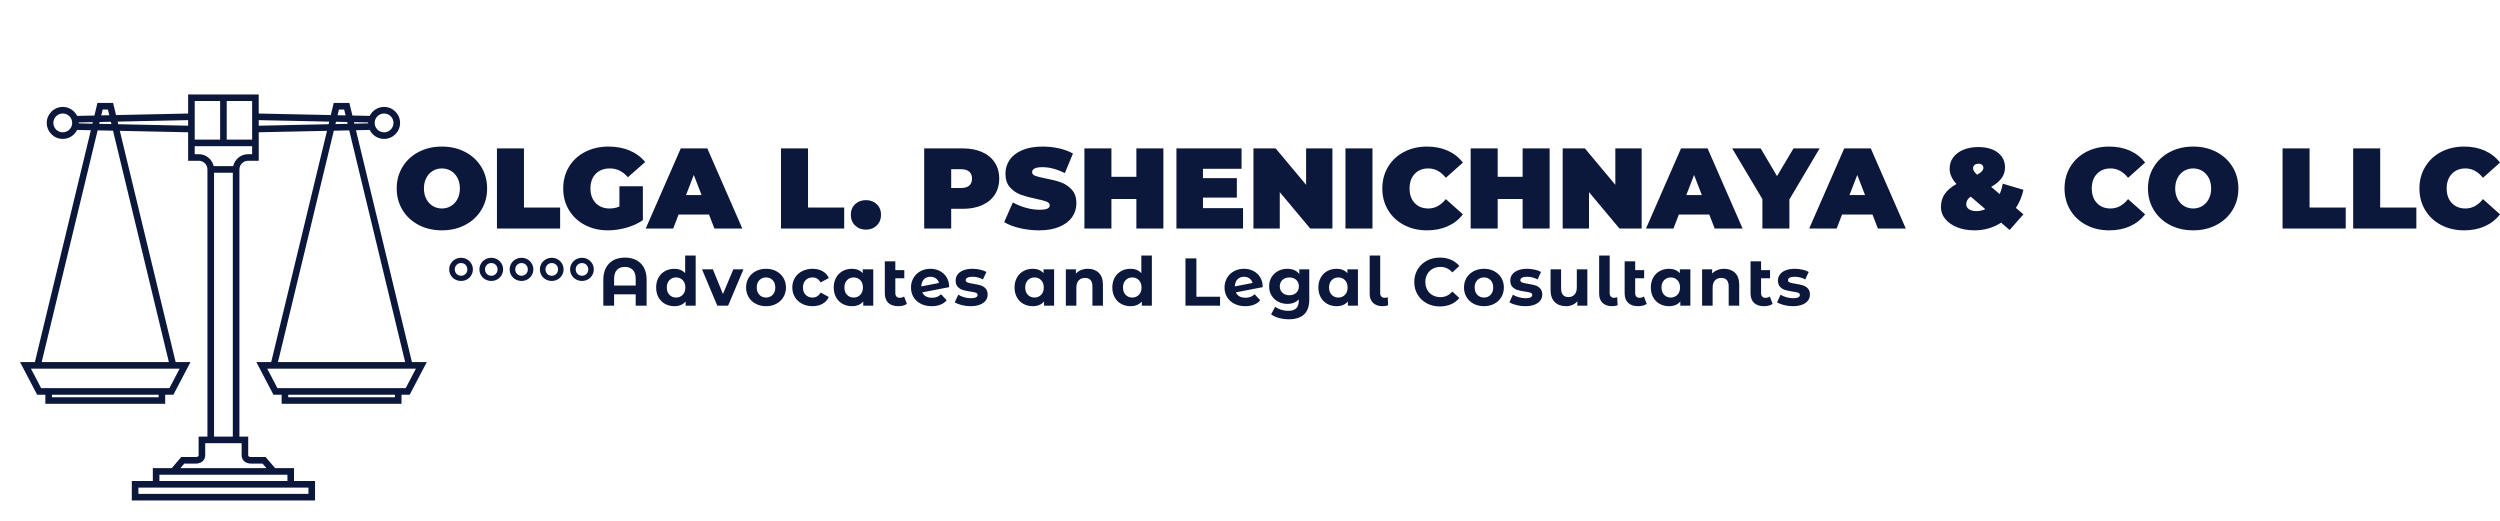
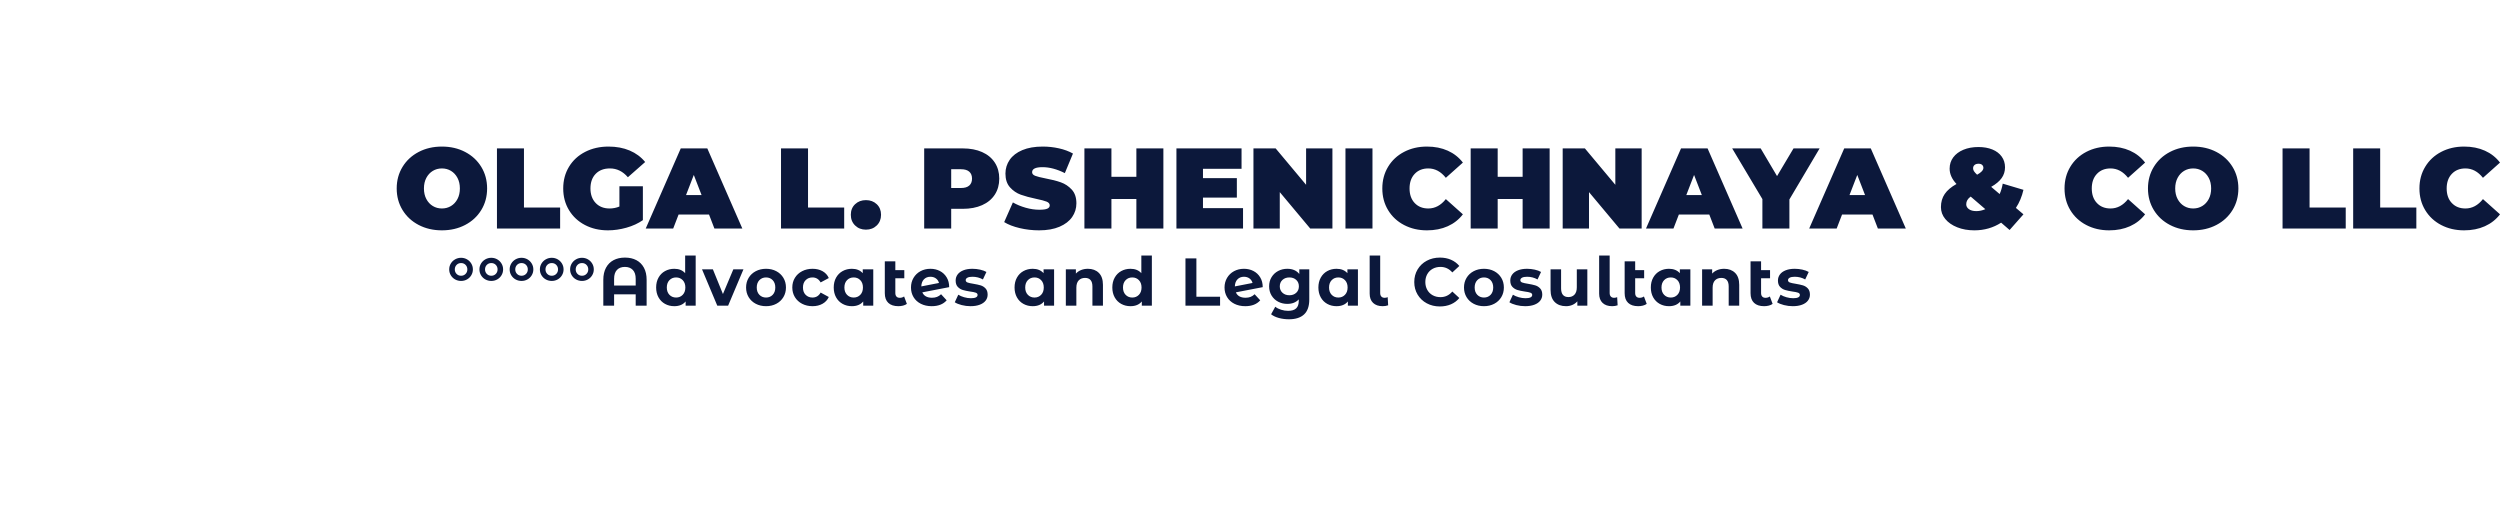
<svg xmlns="http://www.w3.org/2000/svg" xmlns:xlink="http://www.w3.org/1999/xlink" viewBox="403.874 362.153 747.774 155.694" width="747.774" height="155.694" preserveAspectRatio="none">
  <defs />
  <style>.a-TLYMairI0filter-floof1b888f2-2f9c-4789-a563-648cafc24cc1 {flood-color:black;flood-opacity:1;}.aD-YM9nyY4colorf1b888f2-2f9c-4789-a563-648cafc24cc1 {fill:#0C183B;fill-opacity:1;}.aD6z1nYkhcolorf1b888f2-2f9c-4789-a563-648cafc24cc1 {fill:#0C183B;fill-opacity:1;}.aIptOCySncolors-0f1b888f2-2f9c-4789-a563-648cafc24cc1 {fill:#0C183B;fill-opacity:1;}.aRVa-MLDlgfillColorf1b888f2-2f9c-4789-a563-648cafc24cc1 {fill:#182145;fill-opacity:0;}.aXXGjas-19fillColorf1b888f2-2f9c-4789-a563-648cafc24cc1 {fill:#182145;fill-opacity:0;}.icon3-strf1b888f2-2f9c-4789-a563-648cafc24cc1 {stroke:#E3D454;stroke-opacity:1;}.shapeStroke-strf1b888f2-2f9c-4789-a563-648cafc24cc1 {stroke:#E35B34;stroke-opacity:1;}</style>
  <defs>
    <filter x="0" y="0" width="2304" height="1117.2" id="f1b888f2-2f9c-4789-a563-648cafc24cc1-TLYMairI" filterUnits="userSpaceOnUse" primitiveUnits="userSpaceOnUse" color-interpolation-filters="sRGB">
      <feGaussianBlur in="SourceGraphic" stdDeviation="2" />
      <feOffset dx="4" dy="3" result="a0l-pT8A9FR" />
      <feFlood flood-color="black" flood-opacity="1" in="a0l-pT8A9FR" />
      <feComposite in2="a0l-pT8A9FR" operator="in" result="t2mG4P4IAr" />
      <feMerge result="yrbGYwXtQs">
        <feMergeNode in="t2mG4P4IAr" />
        <feMergeNode in="SourceGraphic" />
      </feMerge>
    </filter>
  </defs>
  <g filter="url(#f1b888f2-2f9c-4789-a563-648cafc24cc1-TLYMairI)">
    <g opacity="1" transform="rotate(0 405.874 387.399)">
      <svg width="121.655" height="121.448" x="405.874" y="387.399" preserveAspectRatio="none" viewBox="209.753 209.831 92.495 92.337">
        <g transform="matrix(1 0 0 1 0 0)" class="aIptOCySncolors-0f1b888f2-2f9c-4789-a563-648cafc24cc1">
-           <path d="M302.248,270.699h-3.378l-12.728-52.728l3.129-0.067c0.593,1.208,1.832,2.042,3.266,2.042c2.006,0,3.639-1.633,3.639-3.639 c0-2.007-1.633-3.639-3.639-3.639c-1.434,0-2.673,0.835-3.266,2.042l-3.936-0.084l-0.692-2.868h-3.553l-0.666,2.764l-16.396-0.347 v-4.344h-16.055v4.344l-16.396,0.347l-0.668-2.764h-3.552l-0.692,2.868l-3.935,0.084c-0.593-1.208-1.832-2.042-3.265-2.042 c-2.007,0-3.64,1.632-3.64,3.639c0,2.006,1.633,3.639,3.64,3.639c1.433,0,2.672-0.834,3.265-2.042l3.128,0.067l-12.728,52.728 h-3.377l3.888,7.421h1.864v2.069h27.258v-2.069h1.864l3.888-7.421h-3.378l-12.694-52.589l15.531,0.329v1.668l0,0v4.812h2.424 c1.085,0,1.969,0.883,1.969,1.969v60.753h-2.005v4.035l-0.001,0.045l0.009,0.058c0.006,0.058,0.005,0.242-0.087,0.346 c-0.092,0.104-0.304,0.16-0.596,0.16h-3.271l-2.167,2.533h-4.301v2.925h-4.78v4.425h41.671v-4.425h-4.781v-2.925h-4.299 l-2.166-2.532h-3.271c-0.293,0-0.505-0.058-0.597-0.161c-0.092-0.103-0.094-0.288-0.089-0.331l0.009-4.152h-2.006v-60.753 c0-1.085,0.883-1.969,1.969-1.969h2.424v-3.314l0,0v-3.167l15.529-0.329l-12.693,52.589h-3.378l3.888,7.421h1.864v2.069h27.259 v-2.069h1.863L302.248,270.699z M292.537,214.167c1.18,0,2.14,0.96,2.14,2.141s-0.96,2.141-2.14,2.141 c-1.181,0-2.142-0.96-2.142-2.141S291.356,214.167,292.537,214.167z M219.465,218.448c-1.181,0-2.141-0.96-2.141-2.141 s0.96-2.141,2.141-2.141c1.18,0,2.141,0.96,2.141,2.141S220.645,218.448,219.465,218.448z M288.902,216.201 c-0.001,0.036-0.006,0.07-0.006,0.106c0,0.036,0.005,0.071,0.006,0.106l-3.119,0.066l-0.084-0.346L288.902,216.201z M284.25,216.513 l-2.778,0.058l0.127-0.523l2.552,0.053L284.25,216.513z M282.271,213.258h1.191l0.323,1.337l-1.828-0.039L282.271,213.258z M262.53,220.108h-5.78v-8.777h5.78V220.108z M228.538,213.258h1.192l0.314,1.298l-1.829,0.039L228.538,213.258z M230.403,216.048 l0.127,0.523l-2.778-0.058l0.1-0.412L230.403,216.048z M223.098,216.414c0.001-0.035,0.005-0.07,0.005-0.106 c0-0.036-0.004-0.07-0.005-0.106l3.204-0.067l-0.084,0.346L223.098,216.414z M241.264,278.692h-24.261v-0.571h24.261V278.692z M246.038,272.198l-2.317,4.424h-0.958h-27.258h-0.958l-2.318-4.424h0.54h32.729H246.038z M243.595,270.699h-28.923l12.72-52.696 l3.501,0.074L243.595,270.699z M232.079,216.604l-0.142-0.59l16.036-0.339v1.265L232.079,216.604z M249.472,211.331h5.779v8.777 h-5.779V211.331z M258.136,227.637v60.005h-4.271v-60.005H258.136z M275.337,299.242v1.427h-38.673v-1.427h3.282h32.109H275.337z M270.556,297.743h-29.113v-1.426h29.113V297.743z M260.579,293.094c0.269,0.315,0.789,0.69,1.739,0.69h2.581l0.886,1.034h-19.567 l0.886-1.035h2.581c0.951,0,1.471-0.374,1.74-0.689c0.473-0.554,0.458-1.227,0.435-1.458v-2.495h1.257l0,0h5.77l0,0h1.256v2.495 C260.121,291.867,260.105,292.541,260.579,293.094z M262.53,223.421h-0.926c-1.654,0-3.04,1.165-3.383,2.718h-4.44 c-0.344-1.553-1.729-2.718-3.383-2.718h-0.926v-1.815h13.058V223.421z M264.028,216.94v-1.265l16.036,0.339l-0.142,0.59 L264.028,216.94z M281.107,218.078l3.501-0.074l12.721,52.696h-28.924L281.107,218.078z M294.998,278.692h-24.261v-0.571h24.261 V278.692z M296.497,276.621h-27.259h-0.957l-2.318-4.424h0.539h32.73h0.539l-2.318,4.424H296.497z" />
-         </g>
+           </g>
      </svg>
    </g>
  </g>
  <g opacity="1" transform="rotate(0 522.53 405.994)">
    <svg width="629.119" height="25.056" x="522.53" y="405.994" preserveAspectRatio="none" viewBox="1.16 -28.64 735.12 29.28">
      <g transform="matrix(1 0 0 1 0 0)" class="aD6z1nYkhcolorf1b888f2-2f9c-4789-a563-648cafc24cc1">
        <path id="id-f1b888f2-2f9c-4789-a563-648cafc24cc1D6z1nYkh29" d="M16.96 0.64Q12.44 0.64 8.84-1.24Q5.24-3.12 3.20-6.46Q1.16-9.80 1.16-14L1.16-14Q1.16-18.20 3.20-21.54Q5.24-24.88 8.84-26.76Q12.44-28.64 16.96-28.64L16.96-28.64Q21.48-28.64 25.08-26.76Q28.68-24.88 30.72-21.54Q32.76-18.20 32.76-14L32.76-14Q32.76-9.80 30.72-6.46Q28.68-3.12 25.08-1.24Q21.48 0.64 16.96 0.64L16.96 0.64ZM16.96-7Q18.72-7 20.14-7.86Q21.56-8.72 22.40-10.30Q23.24-11.88 23.24-14L23.24-14Q23.24-16.12 22.40-17.70Q21.56-19.28 20.14-20.14Q18.72-21 16.96-21L16.96-21Q15.20-21 13.78-20.14Q12.36-19.28 11.52-17.70Q10.68-16.12 10.68-14L10.68-14Q10.68-11.88 11.52-10.30Q12.36-8.72 13.78-7.86Q15.20-7 16.96-7L16.96-7Z M36.20 0L36.20-28L45.64-28L45.64-7.32L58.28-7.32L58.28 0L36.20 0Z M79-7.68L79-14.76L87.20-14.76L87.20-2.92Q84.72-1.20 81.44-0.28Q78.16 0.64 75 0.64L75 0.64Q70.52 0.64 66.96-1.22Q63.40-3.08 61.38-6.42Q59.36-9.76 59.36-14L59.36-14Q59.36-18.24 61.38-21.58Q63.40-24.92 67.02-26.78Q70.64-28.64 75.20-28.64L75.20-28.64Q79.32-28.64 82.58-27.26Q85.84-25.88 88-23.24L88-23.24L81.96-17.92Q79.32-21 75.68-21L75.68-21Q72.56-21 70.72-19.12Q68.88-17.24 68.88-14L68.88-14Q68.88-10.84 70.70-8.92Q72.52-7 75.56-7L75.56-7Q77.36-7 79-7.68L79-7.68Z M112.20 0L110.32-4.88L99.68-4.88L97.80 0L88.20 0L100.44-28L109.72-28L121.96 0L112.20 0ZM102.28-11.68L107.72-11.68L105-18.72L102.28-11.68Z M135.48 0L135.48-28L144.92-28L144.92-7.32L157.56-7.32L157.56 0L135.48 0Z M165.16 0.40Q162.88 0.40 161.38-1.06Q159.88-2.52 159.88-4.80L159.88-4.80Q159.88-7.08 161.38-8.50Q162.88-9.92 165.16-9.92L165.16-9.92Q167.44-9.92 168.94-8.50Q170.44-7.08 170.44-4.80L170.44-4.80Q170.44-2.52 168.94-1.06Q167.44 0.40 165.16 0.40L165.16 0.40Z M199-28Q202.88-28 205.76-26.72Q208.64-25.44 210.20-23.04Q211.76-20.64 211.76-17.44L211.76-17.44Q211.76-14.24 210.20-11.84Q208.64-9.44 205.76-8.16Q202.88-6.88 199-6.88L199-6.88L194.96-6.88L194.96 0L185.52 0L185.52-28L199-28ZM198.40-14.16Q200.32-14.16 201.28-15.02Q202.24-15.88 202.24-17.44L202.24-17.44Q202.24-19 201.28-19.86Q200.32-20.72 198.40-20.72L198.40-20.72L194.96-20.72L194.96-14.16L198.40-14.16Z M225.68 0.64Q222.20 0.64 218.90-0.14Q215.60-0.92 213.48-2.24L213.48-2.24L216.52-9.12Q218.52-7.96 221-7.26Q223.48-6.56 225.76-6.56L225.76-6.56Q227.72-6.56 228.56-6.94Q229.40-7.32 229.40-8.08L229.40-8.08Q229.40-8.96 228.30-9.40Q227.20-9.84 224.68-10.36L224.68-10.36Q221.44-11.04 219.28-11.82Q217.12-12.60 215.52-14.38Q213.92-16.16 213.92-19.20L213.92-19.20Q213.92-21.84 215.40-24Q216.88-26.16 219.82-27.40Q222.76-28.64 226.96-28.64L226.96-28.64Q229.84-28.64 232.62-28.02Q235.40-27.40 237.52-26.20L237.52-26.20L234.68-19.36Q230.56-21.44 226.88-21.44L226.88-21.44Q223.24-21.44 223.24-19.68L223.24-19.68Q223.24-18.84 224.32-18.42Q225.40-18 227.88-17.52L227.88-17.52Q231.08-16.92 233.28-16.14Q235.48-15.36 237.10-13.60Q238.72-11.84 238.72-8.80L238.72-8.80Q238.72-6.16 237.24-4.02Q235.76-1.88 232.82-0.62Q229.88 0.64 225.68 0.64L225.68 0.64Z M259.68-28L269.12-28L269.12 0L259.68 0L259.68-10.32L250.96-10.32L250.96 0L241.52 0L241.52-28L250.96-28L250.96-18.08L259.68-18.08L259.68-28Z M282.96-7.12L296.96-7.12L296.96 0L273.68 0L273.68-28L296.44-28L296.44-20.88L282.96-20.88L282.96-17.60L294.80-17.60L294.80-10.80L282.96-10.80L282.96-7.12Z M319.00-28L328.20-28L328.20 0L320.44 0L309.80-12.72L309.80 0L300.60 0L300.60-28L308.36-28L319.00-15.28L319.00-28Z M332.76 0L332.76-28L342.20-28L342.20 0L332.76 0Z M361.24 0.64Q356.80 0.64 353.24-1.22Q349.68-3.08 347.66-6.42Q345.64-9.76 345.64-14L345.64-14Q345.64-18.24 347.66-21.58Q349.68-24.92 353.24-26.78Q356.80-28.64 361.24-28.64L361.24-28.64Q365.32-28.64 368.52-27.20Q371.72-25.76 373.80-23.04L373.80-23.04L367.84-17.72Q365.24-21 361.72-21L361.72-21Q358.76-21 356.96-19.10Q355.16-17.20 355.16-14L355.16-14Q355.16-10.80 356.96-8.90Q358.76-7 361.72-7L361.72-7Q365.24-7 367.84-10.28L367.84-10.28L373.80-4.96Q371.72-2.24 368.52-0.80Q365.32 0.64 361.24 0.64L361.24 0.64Z M394.68-28L404.12-28L404.12 0L394.68 0L394.68-10.32L385.96-10.32L385.96 0L376.52 0L376.52-28L385.96-28L385.96-18.08L394.68-18.08L394.68-28Z M427.08-28L436.28-28L436.28 0L428.52 0L417.88-12.72L417.88 0L408.68 0L408.68-28L416.44-28L427.08-15.28L427.08-28Z M461.80 0L459.92-4.88L449.28-4.88L447.40 0L437.80 0L450.04-28L459.32-28L471.56 0L461.80 0ZM451.88-11.68L457.32-11.68L454.60-18.72L451.88-11.68Z M498.48-28L487.92-10.16L487.92 0L478.48 0L478.48-10.28L467.92-28L477.88-28L483.60-18.32L489.36-28L498.48-28Z M518.84 0L516.96-4.88L506.32-4.88L504.44 0L494.84 0L507.08-28L516.36-28L528.60 0L518.84 0ZM508.92-11.68L514.36-11.68L511.64-18.72L508.92-11.68Z M569.72-13.52Q568.92-10 567.08-7.20L567.08-7.20L569.72-4.96L564.88 0.52L561.92-2.04Q557.76 0.64 552.56 0.64L552.56 0.64Q549.24 0.64 546.58-0.42Q543.92-1.48 542.40-3.32Q540.88-5.16 540.88-7.48L540.88-7.48Q540.88-10.12 542.20-12.06Q543.52-14 546.32-15.56L546.32-15.56Q543.92-18.12 543.92-20.92L543.92-20.92Q543.92-23.16 545.18-24.86Q546.44-26.56 548.72-27.52Q551-28.48 554-28.48L554-28.48Q556.76-28.48 558.86-27.62Q560.96-26.76 562.12-25.14Q563.28-23.52 563.28-21.40L563.28-21.40Q563.28-19.28 562.10-17.62Q560.92-15.96 558.44-14.56L558.44-14.56L561.40-12.04Q562.12-13.64 562.48-15.68L562.48-15.68L569.72-13.52ZM554.04-22.64Q553.12-22.64 552.62-22.20Q552.12-21.76 552.12-21.04L552.12-21.04Q552.12-20.52 552.42-20.04Q552.72-19.56 553.52-18.80L553.52-18.80Q555.72-20 555.72-21.20L555.72-21.20Q555.72-21.84 555.28-22.24Q554.84-22.64 554.04-22.64L554.04-22.64ZM553.24-6.08Q554.84-6.08 556.40-6.76L556.40-6.76L551.28-11.16Q549.72-10.04 549.72-8.48L549.72-8.48Q549.72-7.44 550.66-6.76Q551.60-6.08 553.24-6.08L553.24-6.08Z M599.68 0.64Q595.24 0.64 591.68-1.22Q588.12-3.08 586.10-6.42Q584.08-9.76 584.08-14L584.08-14Q584.08-18.24 586.10-21.58Q588.12-24.92 591.68-26.78Q595.24-28.64 599.68-28.64L599.68-28.64Q603.76-28.64 606.96-27.20Q610.16-25.76 612.24-23.04L612.24-23.04L606.28-17.72Q603.68-21 600.16-21L600.16-21Q597.20-21 595.40-19.10Q593.60-17.20 593.60-14L593.60-14Q593.60-10.80 595.40-8.90Q597.20-7 600.16-7L600.16-7Q603.68-7 606.28-10.28L606.28-10.28L612.24-4.96Q610.16-2.24 606.96-0.80Q603.76 0.64 599.68 0.64L599.68 0.64Z M629.04 0.64Q624.52 0.64 620.92-1.24Q617.32-3.12 615.28-6.46Q613.24-9.80 613.24-14L613.24-14Q613.24-18.20 615.28-21.54Q617.32-24.88 620.92-26.76Q624.52-28.64 629.04-28.64L629.04-28.64Q633.56-28.64 637.16-26.76Q640.76-24.88 642.80-21.54Q644.84-18.20 644.84-14L644.84-14Q644.84-9.80 642.80-6.46Q640.76-3.12 637.16-1.24Q633.56 0.64 629.04 0.64L629.04 0.64ZM629.04-7Q630.80-7 632.22-7.86Q633.64-8.72 634.48-10.30Q635.32-11.88 635.32-14L635.32-14Q635.32-16.12 634.48-17.70Q633.64-19.28 632.22-20.14Q630.80-21 629.04-21L629.04-21Q627.28-21 625.86-20.14Q624.44-19.28 623.60-17.70Q622.76-16.12 622.76-14L622.76-14Q622.76-11.88 623.60-10.30Q624.44-8.72 625.86-7.86Q627.28-7 629.04-7L629.04-7Z M660.28 0L660.28-28L669.72-28L669.72-7.32L682.36-7.32L682.36 0L660.28 0Z M684.96 0L684.96-28L694.40-28L694.40-7.32L707.04-7.32L707.04 0L684.96 0Z M723.72 0.64Q719.28 0.64 715.72-1.22Q712.16-3.08 710.14-6.42Q708.12-9.76 708.12-14L708.12-14Q708.12-18.24 710.14-21.58Q712.16-24.92 715.72-26.78Q719.28-28.64 723.72-28.64L723.72-28.64Q727.80-28.64 731.00-27.20Q734.20-25.76 736.28-23.04L736.28-23.04L730.32-17.72Q727.72-21 724.20-21L724.20-21Q721.24-21 719.44-19.10Q717.64-17.20 717.64-14L717.64-14Q717.64-10.80 719.44-8.90Q721.24-7 724.20-7L724.20-7Q727.72-7 730.32-10.28L730.32-10.28L736.28-4.96Q734.20-2.24 731.00-0.80Q727.80 0.64 723.72 0.64L723.72 0.64Z" />
      </g>
    </svg>
  </g>
  <g opacity="1" transform="rotate(0 538.234 438.595)">
    <svg width="407.007" height="19.056" x="538.234" y="438.595" preserveAspectRatio="none" viewBox="1.32 -29.68 806.68 37.76">
      <g transform="matrix(1 0 0 1 0 0)" class="aD-YM9nyY4colorf1b888f2-2f9c-4789-a563-648cafc24cc1">
        <path id="id-f1b888f2-2f9c-4789-a563-648cafc24cc1D-YM9nyY435" d="M8.36-14.64Q6.44-14.64 4.82-15.54Q3.20-16.44 2.26-18.02Q1.32-19.60 1.32-21.48L1.32-21.48Q1.32-23.36 2.26-24.94Q3.20-26.52 4.82-27.44Q6.44-28.36 8.36-28.36L8.36-28.36Q10.28-28.36 11.88-27.44Q13.48-26.52 14.42-24.94Q15.36-23.36 15.36-21.48L15.36-21.48Q15.36-19.60 14.42-18.02Q13.48-16.44 11.88-15.54Q10.28-14.64 8.36-14.64L8.36-14.64ZM8.36-17.72Q9.96-17.72 11.02-18.80Q12.08-19.88 12.08-21.48L12.08-21.48Q12.08-23.08 11.02-24.16Q9.96-25.24 8.36-25.24L8.36-25.24Q6.76-25.24 5.70-24.16Q4.64-23.08 4.64-21.48L4.64-21.48Q4.64-19.88 5.70-18.80Q6.76-17.72 8.36-17.72L8.36-17.72Z M26.28-14.64Q24.36-14.64 22.74-15.54Q21.12-16.44 20.18-18.02Q19.24-19.60 19.24-21.48L19.24-21.48Q19.24-23.36 20.18-24.94Q21.12-26.52 22.74-27.44Q24.36-28.36 26.28-28.36L26.28-28.36Q28.20-28.36 29.80-27.44Q31.40-26.52 32.34-24.94Q33.28-23.36 33.28-21.48L33.28-21.48Q33.28-19.60 32.34-18.02Q31.40-16.44 29.80-15.54Q28.20-14.64 26.28-14.64L26.28-14.64ZM26.28-17.72Q27.88-17.72 28.94-18.80Q30-19.88 30-21.48L30-21.48Q30-23.08 28.94-24.16Q27.88-25.24 26.28-25.24L26.28-25.24Q24.68-25.24 23.62-24.16Q22.56-23.08 22.56-21.48L22.56-21.48Q22.56-19.88 23.62-18.80Q24.68-17.72 26.28-17.72L26.28-17.72Z M44.20-14.64Q42.28-14.64 40.66-15.54Q39.04-16.44 38.10-18.02Q37.16-19.60 37.16-21.48L37.16-21.48Q37.16-23.36 38.10-24.94Q39.04-26.52 40.66-27.44Q42.28-28.36 44.20-28.36L44.20-28.36Q46.12-28.36 47.72-27.44Q49.32-26.52 50.26-24.94Q51.20-23.36 51.20-21.48L51.20-21.48Q51.20-19.60 50.26-18.02Q49.32-16.44 47.72-15.54Q46.12-14.64 44.20-14.64L44.20-14.64ZM44.20-17.72Q45.80-17.72 46.86-18.80Q47.92-19.88 47.92-21.48L47.92-21.48Q47.92-23.08 46.86-24.16Q45.80-25.24 44.20-25.24L44.20-25.24Q42.60-25.24 41.54-24.16Q40.48-23.08 40.48-21.48L40.48-21.48Q40.48-19.88 41.54-18.80Q42.60-17.72 44.20-17.72L44.20-17.72Z M62.12-14.64Q60.20-14.64 58.58-15.54Q56.96-16.44 56.02-18.02Q55.08-19.60 55.08-21.48L55.08-21.48Q55.08-23.36 56.02-24.94Q56.96-26.52 58.58-27.44Q60.20-28.36 62.12-28.36L62.12-28.36Q64.04-28.36 65.64-27.44Q67.24-26.52 68.18-24.94Q69.12-23.36 69.12-21.48L69.12-21.48Q69.12-19.60 68.18-18.02Q67.24-16.44 65.64-15.54Q64.04-14.64 62.12-14.64L62.12-14.64ZM62.12-17.72Q63.72-17.72 64.78-18.80Q65.84-19.88 65.84-21.48L65.84-21.48Q65.84-23.08 64.78-24.16Q63.72-25.24 62.12-25.24L62.12-25.24Q60.52-25.24 59.46-24.16Q58.40-23.08 58.40-21.48L58.40-21.48Q58.40-19.88 59.46-18.80Q60.52-17.72 62.12-17.72L62.12-17.72Z M80.04-14.64Q78.12-14.64 76.50-15.54Q74.88-16.44 73.94-18.02Q73-19.60 73-21.48L73-21.48Q73-23.36 73.94-24.94Q74.88-26.52 76.50-27.44Q78.12-28.36 80.04-28.36L80.04-28.36Q81.96-28.36 83.56-27.44Q85.16-26.52 86.10-24.94Q87.04-23.36 87.04-21.48L87.04-21.48Q87.04-19.60 86.10-18.02Q85.16-16.44 83.56-15.54Q81.96-14.64 80.04-14.64L80.04-14.64ZM80.04-17.72Q81.64-17.72 82.70-18.80Q83.76-19.88 83.76-21.48L83.76-21.48Q83.76-23.08 82.70-24.16Q81.64-25.24 80.04-25.24L80.04-25.24Q78.44-25.24 77.38-24.16Q76.32-23.08 76.32-21.48L76.32-21.48Q76.32-19.88 77.38-18.80Q78.44-17.72 80.04-17.72L80.04-17.72Z M105.52-28.48Q109.40-28.48 112.28-26.96Q115.16-25.44 116.76-22.48Q118.36-19.52 118.36-15.32L118.36-15.32L118.36 0L111.88 0L111.88-6.72L99.08-6.72L99.08 0L92.68 0L92.68-15.32Q92.68-19.52 94.28-22.48Q95.88-25.44 98.76-26.96Q101.64-28.48 105.52-28.48L105.52-28.48ZM99.08-11.92L111.88-11.92L111.88-15.92Q111.88-19.40 110.16-21.18Q108.44-22.96 105.48-22.96L105.48-22.96Q102.48-22.96 100.78-21.18Q99.08-19.40 99.08-15.92L99.08-15.92L99.08-11.92Z M141.20-29.68L147.44-29.68L147.44 0L141.48 0L141.48-2.48Q139.16 0.32 134.76 0.32L134.76 0.32Q131.72 0.32 129.26-1.04Q126.80-2.40 125.40-4.92Q124.00-7.44 124.00-10.76L124.00-10.76Q124.00-14.08 125.40-16.60Q126.80-19.12 129.26-20.48Q131.72-21.84 134.76-21.84L134.76-21.84Q138.88-21.84 141.20-19.24L141.20-19.24L141.20-29.68ZM135.84-4.80Q138.20-4.80 139.76-6.42Q141.32-8.04 141.32-10.76L141.32-10.76Q141.32-13.48 139.76-15.10Q138.20-16.72 135.84-16.72L135.84-16.72Q133.44-16.72 131.88-15.10Q130.32-13.48 130.32-10.76L130.32-10.76Q130.32-8.04 131.88-6.42Q133.44-4.80 135.84-4.80L135.84-4.80Z M169.76-21.52L175.76-21.52L166.68 0L160.24 0L151.20-21.52L157.64-21.52L163.60-6.88L169.76-21.52Z M189.16 0.32Q185.76 0.32 183.06-1.10Q180.36-2.52 178.84-5.04Q177.32-7.56 177.32-10.76L177.32-10.76Q177.32-13.96 178.84-16.48Q180.36-19 183.06-20.42Q185.76-21.84 189.16-21.84L189.16-21.84Q192.56-21.84 195.24-20.42Q197.92-19 199.44-16.48Q200.96-13.96 200.96-10.76L200.96-10.76Q200.96-7.56 199.44-5.04Q197.92-2.52 195.24-1.10Q192.56 0.32 189.16 0.32L189.16 0.32ZM189.16-4.80Q191.56-4.80 193.10-6.42Q194.64-8.04 194.64-10.76L194.64-10.76Q194.64-13.48 193.10-15.10Q191.56-16.72 189.16-16.72L189.16-16.72Q186.76-16.72 185.20-15.10Q183.64-13.48 183.64-10.76L183.64-10.76Q183.64-8.04 185.20-6.42Q186.76-4.80 189.16-4.80L189.16-4.80Z M216.72 0.32Q213.28 0.32 210.54-1.10Q207.80-2.52 206.26-5.04Q204.72-7.56 204.72-10.76L204.72-10.76Q204.72-13.96 206.26-16.48Q207.80-19 210.54-20.42Q213.28-21.84 216.72-21.84L216.72-21.84Q220.12-21.84 222.66-20.42Q225.20-19 226.36-16.36L226.36-16.36L221.52-13.76Q219.84-16.72 216.68-16.72L216.68-16.72Q214.24-16.72 212.64-15.12Q211.04-13.52 211.04-10.76L211.04-10.76Q211.04-8 212.64-6.40Q214.24-4.80 216.68-4.80L216.68-4.80Q219.88-4.80 221.52-7.76L221.52-7.76L226.36-5.12Q225.20-2.56 222.66-1.12Q220.12 0.32 216.72 0.32L216.72 0.32Z M246.48-21.52L252.72-21.52L252.72 0L246.76 0L246.76-2.48Q244.44 0.32 240.04 0.32L240.04 0.32Q237.00 0.32 234.54-1.04Q232.08-2.40 230.68-4.92Q229.28-7.44 229.28-10.76L229.28-10.76Q229.28-14.08 230.68-16.60Q232.08-19.12 234.54-20.48Q237.00-21.84 240.04-21.84L240.04-21.84Q244.16-21.84 246.48-19.24L246.48-19.24L246.48-21.52ZM241.12-4.80Q243.48-4.80 245.04-6.42Q246.60-8.04 246.60-10.76L246.60-10.76Q246.60-13.48 245.04-15.10Q243.48-16.72 241.12-16.72L241.12-16.72Q238.72-16.72 237.16-15.10Q235.60-13.48 235.60-10.76L235.60-10.76Q235.60-8.04 237.16-6.42Q238.72-4.80 241.12-4.80L241.12-4.80Z M271.00-5.44L272.64-1.04Q271.72-0.36 270.38-0.02Q269.04 0.32 267.60 0.32L267.60 0.32Q263.72 0.32 261.64-1.64Q259.56-3.60 259.56-7.40L259.56-7.40L259.56-26.28L265.80-26.28L265.80-21.04L271.12-21.04L271.12-16.24L265.80-16.24L265.80-7.48Q265.80-6.12 266.48-5.38Q267.16-4.64 268.44-4.64L268.44-4.64Q269.88-4.64 271.00-5.44L271.00-5.44Z M287.52-4.68Q289.20-4.68 290.50-5.18Q291.80-5.68 292.92-6.76L292.92-6.76L296.24-3.16Q293.20 0.32 287.36 0.32L287.36 0.32Q283.72 0.32 280.92-1.10Q278.12-2.52 276.60-5.04Q275.08-7.56 275.08-10.76L275.08-10.76Q275.08-13.92 276.58-16.46Q278.08-19 280.70-20.42Q283.32-21.84 286.60-21.84L286.60-21.84Q289.68-21.84 292.20-20.54Q294.72-19.24 296.22-16.78Q297.72-14.32 297.72-10.96L297.72-10.96L281.80-7.88Q282.48-6.28 283.94-5.48Q285.40-4.68 287.52-4.68L287.52-4.68ZM286.60-17.12Q284.24-17.12 282.76-15.60Q281.28-14.08 281.20-11.40L281.20-11.40L291.68-13.44Q291.24-15.12 289.88-16.12Q288.52-17.12 286.60-17.12L286.60-17.12Z M310.36 0.32Q307.68 0.32 305.12-0.34Q302.56-1 301.04-2L301.04-2L303.12-6.48Q304.56-5.56 306.60-4.98Q308.64-4.40 310.60-4.40L310.60-4.40Q314.56-4.40 314.56-6.36L314.56-6.36Q314.56-7.28 313.48-7.68Q312.40-8.08 310.16-8.36L310.16-8.36Q307.52-8.76 305.80-9.28Q304.08-9.80 302.82-11.12Q301.56-12.44 301.56-14.88L301.56-14.88Q301.56-16.92 302.74-18.50Q303.92-20.08 306.18-20.96Q308.44-21.84 311.52-21.84L311.52-21.84Q313.80-21.84 316.06-21.34Q318.32-20.84 319.80-19.96L319.80-19.96L317.72-15.52Q314.88-17.12 311.52-17.12L311.52-17.12Q309.52-17.12 308.52-16.56Q307.52-16 307.52-15.12L307.52-15.12Q307.52-14.12 308.60-13.72Q309.68-13.32 312.04-12.96L312.04-12.96Q314.68-12.52 316.36-12.02Q318.04-11.52 319.28-10.20Q320.52-8.88 320.52-6.52L320.52-6.52Q320.52-4.52 319.32-2.96Q318.12-1.40 315.82-0.54Q313.52 0.32 310.36 0.32L310.36 0.32Z M353.68-21.52L359.92-21.52L359.92 0L353.96 0L353.96-2.48Q351.64 0.32 347.24 0.32L347.24 0.32Q344.20 0.32 341.74-1.04Q339.28-2.40 337.88-4.92Q336.48-7.44 336.48-10.76L336.48-10.76Q336.48-14.08 337.88-16.60Q339.28-19.12 341.74-20.48Q344.20-21.84 347.24-21.84L347.24-21.84Q351.36-21.84 353.68-19.24L353.68-19.24L353.68-21.52ZM348.32-4.80Q350.68-4.80 352.24-6.42Q353.80-8.04 353.80-10.76L353.80-10.76Q353.80-13.48 352.24-15.10Q350.68-16.72 348.32-16.72L348.32-16.72Q345.92-16.72 344.36-15.10Q342.80-13.48 342.80-10.76L342.80-10.76Q342.80-8.04 344.36-6.42Q345.92-4.80 348.32-4.80L348.32-4.80Z M379.96-21.84Q383.96-21.84 386.42-19.44Q388.88-17.04 388.88-12.32L388.88-12.32L388.88 0L382.64 0L382.64-11.36Q382.64-13.92 381.52-15.18Q380.40-16.44 378.28-16.44L378.28-16.44Q375.92-16.44 374.52-14.98Q373.12-13.52 373.12-10.64L373.12-10.64L373.12 0L366.88 0L366.88-21.52L372.84-21.52L372.84-19Q374.08-20.36 375.92-21.10Q377.76-21.84 379.96-21.84L379.96-21.84Z M411.64-29.68L417.88-29.68L417.88 0L411.92 0L411.92-2.48Q409.60 0.32 405.20 0.32L405.20 0.32Q402.16 0.32 399.70-1.04Q397.24-2.40 395.84-4.92Q394.44-7.44 394.44-10.76L394.44-10.76Q394.44-14.08 395.84-16.60Q397.24-19.12 399.70-20.48Q402.16-21.84 405.20-21.84L405.20-21.84Q409.32-21.84 411.64-19.24L411.64-19.24L411.64-29.68ZM406.28-4.80Q408.64-4.80 410.20-6.42Q411.76-8.04 411.76-10.76L411.76-10.76Q411.76-13.48 410.20-15.10Q408.64-16.72 406.28-16.72L406.28-16.72Q403.88-16.72 402.32-15.10Q400.76-13.48 400.76-10.76L400.76-10.76Q400.76-8.04 402.32-6.42Q403.88-4.80 406.28-4.80L406.28-4.80Z M437.80 0L437.80-28L444.28-28L444.28-5.28L458.32-5.28L458.32 0L437.80 0Z M473.40-4.68Q475.08-4.68 476.38-5.18Q477.68-5.68 478.80-6.76L478.80-6.76L482.12-3.16Q479.08 0.32 473.24 0.32L473.24 0.32Q469.60 0.32 466.80-1.10Q464.00-2.52 462.48-5.04Q460.96-7.56 460.96-10.76L460.96-10.76Q460.96-13.92 462.46-16.46Q463.96-19 466.58-20.42Q469.20-21.84 472.48-21.84L472.48-21.84Q475.56-21.84 478.08-20.54Q480.60-19.24 482.10-16.78Q483.60-14.32 483.60-10.96L483.60-10.96L467.68-7.88Q468.36-6.28 469.82-5.48Q471.28-4.68 473.40-4.68L473.40-4.68ZM472.48-17.12Q470.12-17.12 468.64-15.60Q467.16-14.08 467.08-11.40L467.08-11.40L477.56-13.44Q477.12-15.12 475.76-16.12Q474.40-17.12 472.48-17.12L472.48-17.12Z M505.28-21.52L511.20-21.52L511.20-3.60Q511.20 2.32 508.12 5.20Q505.04 8.08 499.12 8.08L499.12 8.08Q496.00 8.08 493.20 7.32Q490.40 6.56 488.56 5.12L488.56 5.12L491.04 0.64Q492.40 1.76 494.48 2.42Q496.56 3.08 498.64 3.08L498.64 3.08Q501.88 3.08 503.42 1.62Q504.96 0.16 504.96-2.80L504.96-2.80L504.96-3.72Q502.52-1.04 498.16-1.04L498.16-1.04Q495.20-1.04 492.74-2.34Q490.28-3.64 488.84-6Q487.40-8.36 487.40-11.44L487.40-11.44Q487.40-14.52 488.84-16.88Q490.28-19.24 492.74-20.54Q495.20-21.84 498.16-21.84L498.16-21.84Q502.84-21.84 505.28-18.76L505.28-18.76L505.28-21.52ZM499.40-6.16Q501.88-6.16 503.46-7.62Q505.04-9.08 505.04-11.44L505.04-11.44Q505.04-13.80 503.46-15.26Q501.88-16.72 499.40-16.72L499.40-16.72Q496.92-16.72 495.32-15.26Q493.72-13.80 493.72-11.44L493.72-11.44Q493.72-9.08 495.32-7.62Q496.92-6.16 499.40-6.16L499.40-6.16Z M533.80-21.52L540.04-21.52L540.04 0L534.08 0L534.08-2.48Q531.76 0.32 527.36 0.32L527.36 0.32Q524.32 0.32 521.86-1.04Q519.40-2.40 518.00-4.92Q516.60-7.44 516.60-10.76L516.60-10.76Q516.60-14.08 518.00-16.60Q519.40-19.12 521.86-20.48Q524.32-21.84 527.36-21.84L527.36-21.84Q531.48-21.84 533.80-19.24L533.80-19.24L533.80-21.52ZM528.44-4.80Q530.80-4.80 532.36-6.42Q533.92-8.04 533.92-10.76L533.92-10.76Q533.92-13.48 532.36-15.10Q530.80-16.72 528.44-16.72L528.44-16.72Q526.04-16.72 524.48-15.10Q522.92-13.48 522.92-10.76L522.92-10.76Q522.92-8.04 524.48-6.42Q526.04-4.80 528.44-4.80L528.44-4.80Z M554.72 0.32Q551.08 0.32 549.04-1.62Q547-3.56 547-7.12L547-7.12L547-29.68L553.24-29.68L553.24-7.48Q553.24-6.12 553.94-5.38Q554.64-4.64 555.92-4.64L555.92-4.64Q556.40-4.64 556.90-4.76Q557.40-4.88 557.68-5.04L557.68-5.04L557.96-0.20Q556.40 0.32 554.72 0.32L554.72 0.32Z M588.60 0.48Q584.32 0.48 580.86-1.38Q577.40-3.24 575.42-6.54Q573.44-9.84 573.44-14L573.44-14Q573.44-18.16 575.42-21.46Q577.40-24.76 580.86-26.62Q584.32-28.48 588.64-28.48L588.64-28.48Q592.28-28.48 595.22-27.20Q598.16-25.92 600.16-23.52L600.16-23.52L596.00-19.68Q593.16-22.96 588.96-22.96L588.96-22.96Q586.36-22.96 584.32-21.82Q582.28-20.68 581.14-18.64Q580.00-16.60 580.00-14L580.00-14Q580.00-11.40 581.14-9.36Q582.28-7.32 584.32-6.18Q586.36-5.04 588.96-5.04L588.96-5.04Q593.16-5.04 596.00-8.36L596.00-8.36L600.16-4.52Q598.16-2.08 595.20-0.80Q592.24 0.48 588.60 0.48L588.60 0.48Z M614.76 0.32Q611.36 0.32 608.66-1.10Q605.96-2.52 604.44-5.04Q602.92-7.56 602.92-10.76L602.92-10.76Q602.92-13.96 604.44-16.48Q605.96-19 608.66-20.42Q611.36-21.84 614.76-21.84L614.76-21.84Q618.16-21.84 620.84-20.42Q623.52-19 625.04-16.48Q626.56-13.96 626.56-10.76L626.56-10.76Q626.56-7.56 625.04-5.04Q623.52-2.52 620.84-1.10Q618.16 0.32 614.76 0.32L614.76 0.32ZM614.76-4.80Q617.16-4.80 618.70-6.42Q620.24-8.04 620.24-10.76L620.24-10.76Q620.24-13.48 618.70-15.10Q617.16-16.72 614.76-16.72L614.76-16.72Q612.36-16.72 610.80-15.10Q609.24-13.48 609.24-10.76L609.24-10.76Q609.24-8.04 610.80-6.42Q612.36-4.80 614.76-4.80L614.76-4.80Z M639.16 0.32Q636.48 0.32 633.92-0.34Q631.36-1 629.84-2L629.84-2L631.92-6.48Q633.36-5.56 635.40-4.98Q637.44-4.40 639.40-4.40L639.40-4.40Q643.36-4.40 643.36-6.36L643.36-6.36Q643.36-7.28 642.28-7.68Q641.20-8.08 638.96-8.36L638.96-8.36Q636.32-8.76 634.60-9.28Q632.88-9.80 631.62-11.12Q630.36-12.44 630.36-14.88L630.36-14.88Q630.36-16.92 631.54-18.50Q632.72-20.08 634.98-20.96Q637.24-21.84 640.32-21.84L640.32-21.84Q642.60-21.84 644.86-21.34Q647.12-20.84 648.60-19.96L648.60-19.96L646.52-15.52Q643.68-17.12 640.32-17.12L640.32-17.12Q638.32-17.12 637.32-16.56Q636.32-16 636.32-15.12L636.32-15.12Q636.32-14.12 637.40-13.72Q638.48-13.32 640.84-12.96L640.84-12.96Q643.48-12.52 645.16-12.02Q646.84-11.52 648.08-10.20Q649.32-8.88 649.32-6.52L649.32-6.52Q649.32-4.52 648.12-2.96Q646.92-1.40 644.62-0.54Q642.32 0.32 639.16 0.32L639.16 0.32Z M669.80-21.52L676.04-21.52L676.04 0L670.12 0L670.12-2.56Q668.88-1.16 667.16-0.42Q665.44 0.32 663.44 0.32L663.44 0.32Q659.20 0.32 656.72-2.12Q654.24-4.56 654.24-9.36L654.24-9.36L654.24-21.52L660.48-21.52L660.48-10.28Q660.48-5.08 664.84-5.08L664.84-5.08Q667.08-5.08 668.44-6.54Q669.80-8 669.80-10.88L669.80-10.88L669.80-21.52Z M690.76 0.32Q687.12 0.32 685.08-1.62Q683.04-3.56 683.04-7.12L683.04-7.12L683.04-29.68L689.28-29.68L689.28-7.48Q689.28-6.12 689.98-5.38Q690.68-4.64 691.96-4.64L691.96-4.64Q692.44-4.64 692.94-4.76Q693.44-4.88 693.72-5.04L693.72-5.04L694.00-0.20Q692.44 0.32 690.76 0.32L690.76 0.32Z M709.60-5.44L711.24-1.04Q710.32-0.36 708.98-0.02Q707.64 0.32 706.20 0.32L706.20 0.32Q702.32 0.32 700.24-1.64Q698.16-3.60 698.16-7.40L698.16-7.40L698.16-26.28L704.40-26.28L704.40-21.04L709.72-21.04L709.72-16.24L704.40-16.24L704.40-7.48Q704.40-6.12 705.08-5.38Q705.76-4.64 707.04-4.64L707.04-4.64Q708.48-4.64 709.60-5.44L709.60-5.44Z M730.88-21.52L737.12-21.52L737.12 0L731.16 0L731.16-2.48Q728.84 0.32 724.44 0.32L724.44 0.32Q721.40 0.32 718.94-1.04Q716.48-2.40 715.08-4.92Q713.68-7.44 713.68-10.76L713.68-10.76Q713.68-14.08 715.08-16.60Q716.48-19.12 718.94-20.48Q721.40-21.84 724.44-21.84L724.44-21.84Q728.56-21.84 730.88-19.24L730.88-19.24L730.88-21.52ZM725.52-4.80Q727.88-4.80 729.44-6.42Q731.00-8.04 731.00-10.76L731.00-10.76Q731.00-13.48 729.44-15.10Q727.88-16.72 725.52-16.72L725.52-16.72Q723.12-16.72 721.56-15.10Q720.00-13.48 720.00-10.76L720.00-10.76Q720.00-8.04 721.56-6.42Q723.12-4.80 725.52-4.80L725.52-4.80Z M757.16-21.84Q761.16-21.84 763.62-19.44Q766.08-17.04 766.08-12.32L766.08-12.32L766.08 0L759.84 0L759.84-11.36Q759.84-13.92 758.72-15.18Q757.60-16.44 755.48-16.44L755.48-16.44Q753.12-16.44 751.72-14.98Q750.32-13.52 750.32-10.64L750.32-10.64L750.32 0L744.08 0L744.08-21.52L750.04-21.52L750.04-19Q751.28-20.36 753.12-21.10Q754.96-21.84 757.16-21.84L757.16-21.84Z M784.24-5.44L785.88-1.04Q784.96-0.36 783.62-0.02Q782.28 0.32 780.84 0.32L780.84 0.32Q776.96 0.32 774.88-1.64Q772.80-3.60 772.80-7.40L772.80-7.40L772.80-26.28L779.04-26.28L779.04-21.04L784.36-21.04L784.36-16.24L779.04-16.24L779.04-7.48Q779.04-6.12 779.72-5.38Q780.40-4.64 781.68-4.64L781.68-4.64Q783.12-4.64 784.24-5.44L784.24-5.44Z M797.84 0.32Q795.16 0.32 792.60-0.34Q790.04-1 788.52-2L788.52-2L790.60-6.48Q792.04-5.56 794.08-4.98Q796.12-4.40 798.08-4.40L798.08-4.40Q802.04-4.40 802.04-6.36L802.04-6.36Q802.04-7.28 800.96-7.68Q799.88-8.08 797.64-8.36L797.64-8.36Q795.00-8.76 793.28-9.28Q791.56-9.80 790.30-11.12Q789.04-12.44 789.04-14.88L789.04-14.88Q789.04-16.92 790.22-18.50Q791.40-20.08 793.66-20.96Q795.92-21.84 799.00-21.84L799.00-21.84Q801.28-21.84 803.54-21.34Q805.80-20.84 807.28-19.96L807.28-19.96L805.20-15.52Q802.36-17.12 799.00-17.12L799.00-17.12Q797.00-17.12 796.00-16.56Q795.00-16 795.00-15.12L795.00-15.12Q795.00-14.12 796.08-13.72Q797.16-13.32 799.52-12.96L799.52-12.96Q802.16-12.52 803.84-12.02Q805.52-11.52 806.76-10.20Q808.00-8.88 808.00-6.52L808.00-6.52Q808.00-4.52 806.80-2.96Q805.60-1.40 803.30-0.54Q801.00 0.32 797.84 0.32L797.84 0.32Z" />
      </g>
    </svg>
  </g>
  <g opacity="1" transform="rotate(0 799.346 405.994)">
    <svg width="1" height="5.426" x="799.346" y="405.994" preserveAspectRatio="none" viewBox="0 0 1 5.426">
      <defs>
-         <rect x="0" y="0" width="1" height="5.426" rx="0px" ry="0px" id="id-f1b888f2-2f9c-4789-a563-648cafc24cc1XXGjas-191698158687457" />
-       </defs>
+         </defs>
      <use class="aXXGjas-19fillColorf1b888f2-2f9c-4789-a563-648cafc24cc1 shapeStroke-strf1b888f2-2f9c-4789-a563-648cafc24cc1" style="stroke-width:0;" xlink:href="#id-f1b888f2-2f9c-4789-a563-648cafc24cc1XXGjas-191698158687457" />
    </svg>
  </g>
  <g opacity="1" transform="rotate(0 732.209 362.153)">
    <svg width="19.056" height="19.056" x="732.209" y="362.153" preserveAspectRatio="none" viewBox="0 0 19.056 19.056">
      <defs>
        <rect x="0" y="0" width="19.056" height="19.056" rx="0px" ry="0px" id="id-f1b888f2-2f9c-4789-a563-648cafc24cc1RVa-MLDlg1698158687457" />
      </defs>
      <use class="aRVa-MLDlgfillColorf1b888f2-2f9c-4789-a563-648cafc24cc1 shapeStroke-strf1b888f2-2f9c-4789-a563-648cafc24cc1" style="stroke-width:0;" xlink:href="#id-f1b888f2-2f9c-4789-a563-648cafc24cc1RVa-MLDlg1698158687457" />
    </svg>
  </g>
</svg>